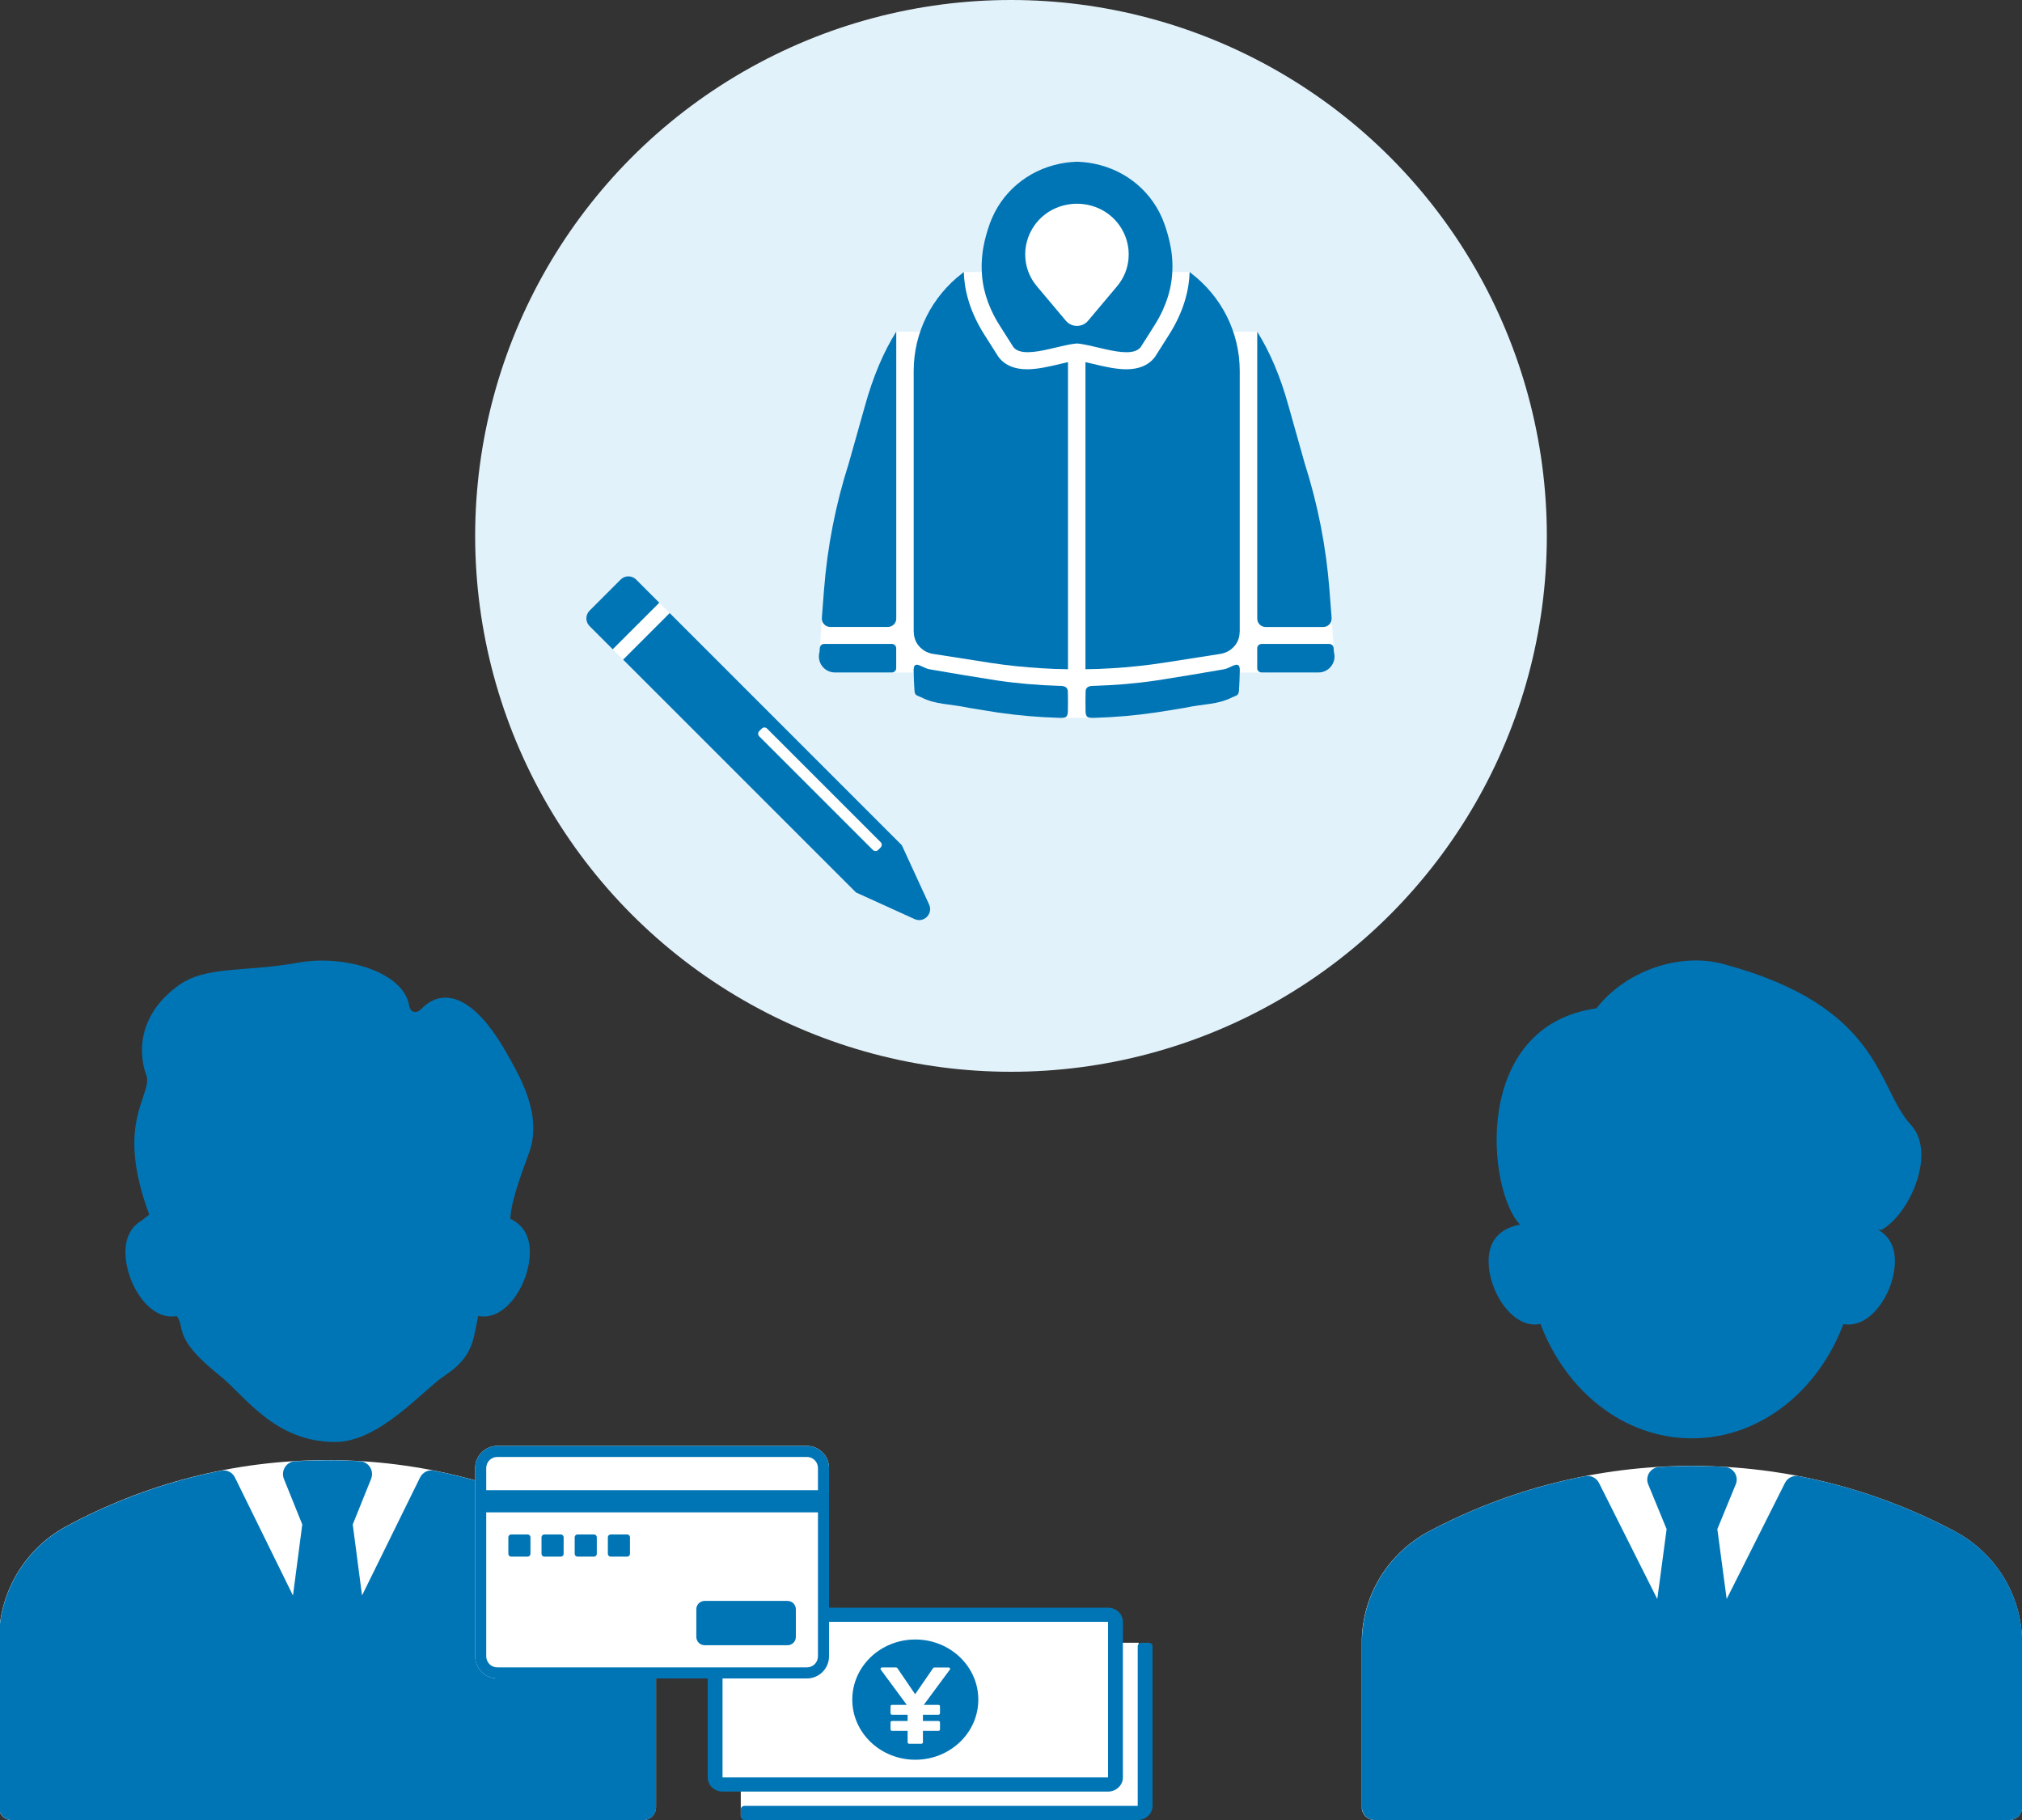
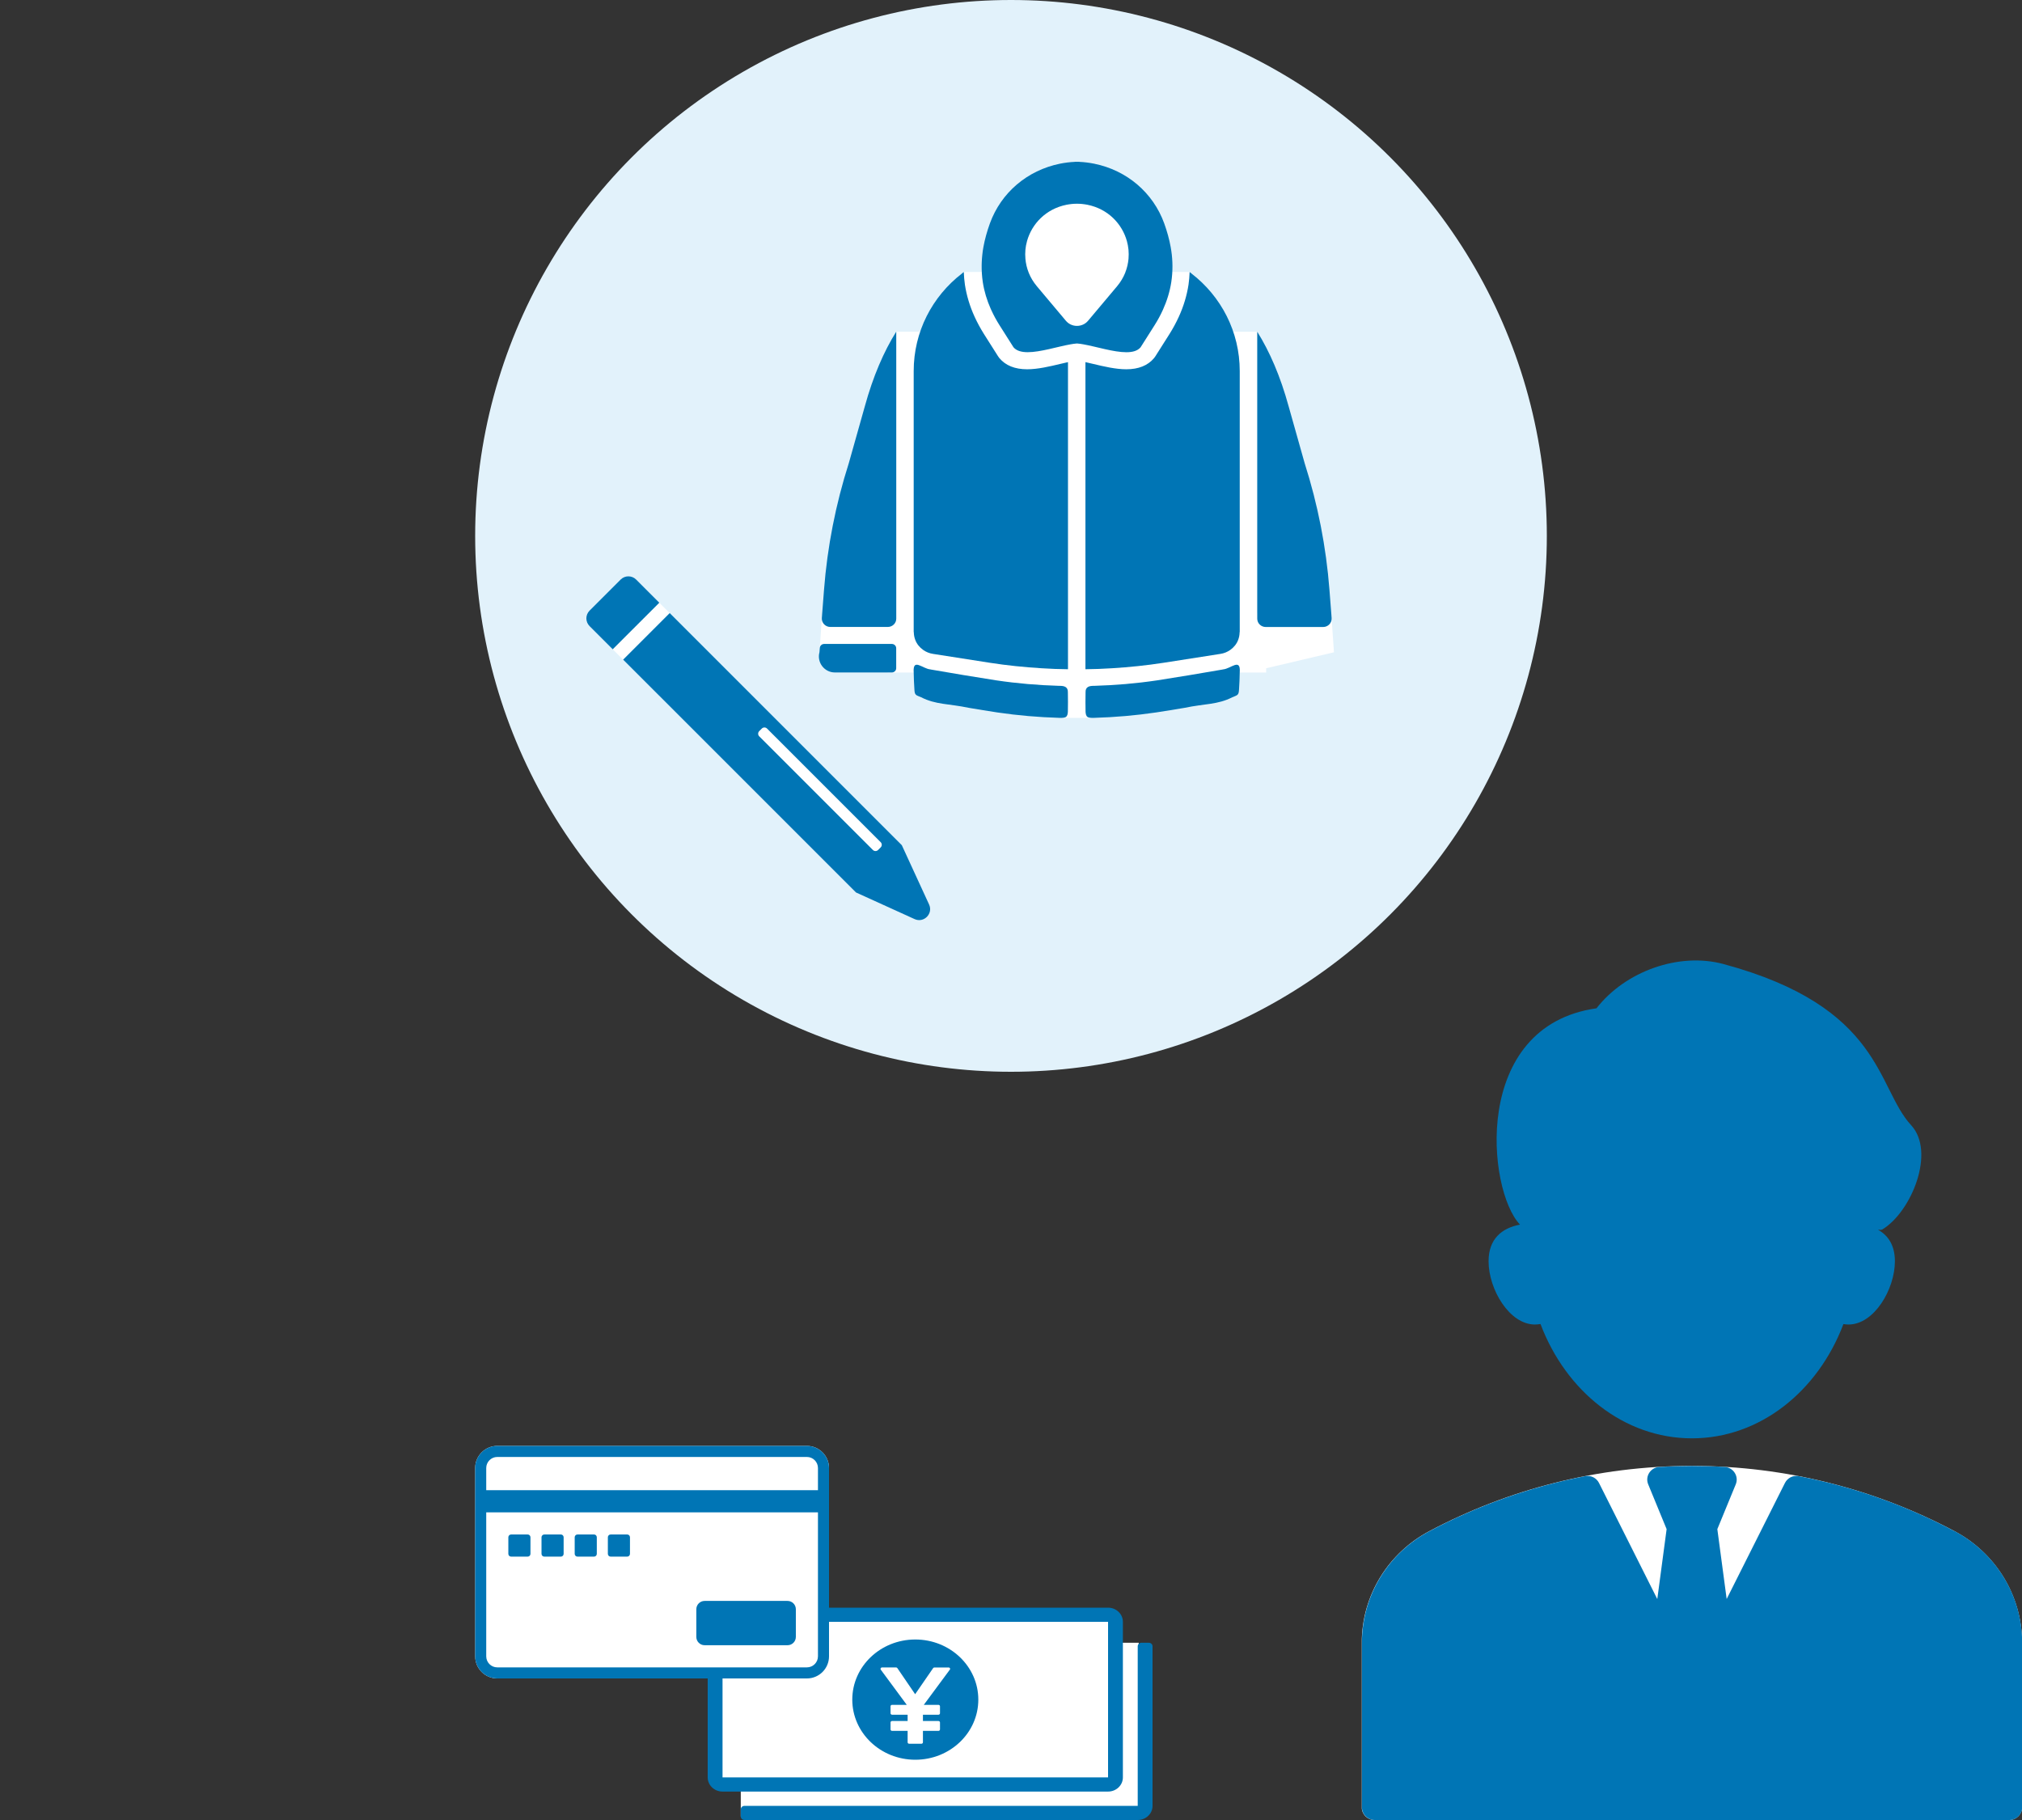
<svg xmlns="http://www.w3.org/2000/svg" width="200" height="180" viewBox="0 0 200 180" fill="none">
  <rect x="0" y="0" width="200" height="180" fill="#333333" stroke="none" />
  <g clip-path="url(#clip0_3553_25341)">
    <g clip-path="url(#clip1_3553_25341)">
      <path d="M63.639 180C64.326 180 64.889 179.428 64.889 178.729V162.198C64.889 157.323 62.189 153.097 58.227 150.961C50.49 146.773 41.697 144.409 32.386 144.409C23.074 144.409 14.281 146.773 6.544 150.961C2.588 153.097 -0.111 157.33 -0.111 162.204V178.735C-0.111 179.434 0.451 180.006 1.139 180.006H63.639V180Z" fill="white" />
      <path d="M50.478 120.543C50.528 118.7 51.877 115.281 52.402 113.813C53.621 110.069 51.346 106.332 49.996 103.949C46.484 97.86 43.484 97.917 41.691 99.767C41.16 100.307 40.591 100.148 40.466 99.43C39.904 96.131 34.073 94.377 29.486 95.21C24.093 96.189 20.343 95.458 17.549 97.536C12.287 101.457 14.512 106.44 14.512 106.44C14.975 108.487 11.363 111.029 14.762 120.117L14.031 120.702C13.037 121.287 12.406 122.291 12.406 123.848C12.406 126.657 14.45 130.204 16.968 130.204C17.143 130.204 17.312 130.185 17.474 130.159C18.393 131.316 16.975 132.269 21.762 136.07C24.155 137.97 27.13 142.616 33.148 142.616C37.535 142.616 41.835 137.481 43.959 136.07C46.828 134.17 46.797 132.543 47.297 130.153C47.478 130.185 47.659 130.204 47.847 130.204C50.365 130.204 52.409 126.657 52.409 123.848C52.409 122.132 51.646 121.096 50.484 120.543H50.478Z" fill="#0075B5" />
      <path d="M58.226 150.967C53.477 148.393 48.321 146.512 42.896 145.444C42.346 145.336 41.796 145.622 41.546 146.131L35.809 157.793L34.891 150.77L36.703 146.271C37.034 145.457 36.466 144.567 35.603 144.517C33.466 144.389 31.316 144.396 29.185 144.517C28.323 144.567 27.754 145.457 28.085 146.271L29.898 150.77L28.979 157.8L23.242 146.131C22.992 145.622 22.436 145.336 21.892 145.444C16.468 146.519 11.318 148.393 6.562 150.967C2.6 153.103 -0.1 157.329 -0.1 162.204V178.735C-0.1 179.434 0.463 180.006 1.15 180.006H63.651C64.338 180.006 64.9 179.434 64.9 178.735V162.204C64.9 157.329 62.201 153.103 58.239 150.967H58.226Z" fill="#0075B5" />
    </g>
    <g clip-path="url(#clip2_3553_25341)">
      <path d="M110.52 159.686H70.824V176.877H110.52V159.686Z" fill="white" />
      <path d="M112.633 162.47H73.272V179.661H112.633V162.47Z" fill="white" />
      <path d="M109.6 160.399V175.789H71.467V160.399H109.6ZM109.6 159H71.467C70.656 159 70 159.626 70 160.399V175.789C70 176.562 70.656 177.188 71.467 177.188H109.6C110.41 177.188 111.067 176.562 111.067 175.789V160.399C111.067 159.626 110.41 159 109.6 159Z" fill="#0075B5" />
      <path d="M90.534 162.148C87.091 162.148 84.301 164.81 84.301 168.094C84.301 171.378 87.091 174.04 90.534 174.04C93.977 174.04 96.767 171.378 96.767 168.094C96.767 164.81 93.977 162.148 90.534 162.148ZM93.944 165.138L91.374 168.612H92.826C92.91 168.612 92.976 168.678 92.976 168.755V169.444C92.976 169.525 92.906 169.587 92.826 169.587H91.289V170.21H92.826C92.91 170.21 92.976 170.277 92.976 170.353V171.043C92.976 171.123 92.906 171.186 92.826 171.186H91.289V172.316C91.289 172.396 91.22 172.459 91.139 172.459H89.925C89.841 172.459 89.775 172.393 89.775 172.316V171.186H88.235C88.151 171.186 88.085 171.119 88.085 171.043V170.353C88.085 170.273 88.154 170.21 88.235 170.21H89.775V169.587H88.235C88.151 169.587 88.085 169.521 88.085 169.444V168.755C88.085 168.675 88.154 168.612 88.235 168.612H89.691L87.124 165.138C87.106 165.114 87.095 165.082 87.095 165.055C87.095 164.974 87.164 164.911 87.249 164.911H88.631C88.682 164.911 88.73 164.936 88.759 164.978L90.519 167.559L92.298 164.978C92.327 164.939 92.371 164.915 92.422 164.915H93.805C93.845 164.908 93.885 164.918 93.918 164.943C93.984 164.992 93.999 165.079 93.951 165.145L93.944 165.138Z" fill="#0075B5" />
      <path d="M112.534 180H73.638C73.436 180 73.272 179.843 73.272 179.65V178.951C73.272 178.758 73.436 178.601 73.638 178.601H112.534V162.819C112.534 162.627 112.699 162.47 112.901 162.47H113.634C113.836 162.47 114.001 162.627 114.001 162.819V178.601C114.001 179.374 113.344 180 112.534 180Z" fill="#0075B5" />
    </g>
    <g clip-path="url(#clip3_3553_25341)">
      <path d="M79.812 143H49.188C47.979 143 47 143.981 47 145.19V163.81C47 165.019 47.979 166 49.188 166H79.812C81.021 166 82 165.019 82 163.81V145.19C82 143.981 81.021 143 79.812 143Z" fill="white" />
      <path d="M79.812 143H49.188C47.979 143 47 143.98 47 145.19V163.81C47 165.02 47.979 166 49.188 166H79.812C81.021 166 82 165.02 82 163.81V145.19C82 143.98 81.021 143 79.812 143ZM49.188 144.095H79.812C80.417 144.095 80.906 144.585 80.906 145.19V147.381H48.094V145.19C48.094 144.585 48.583 144.095 49.188 144.095ZM79.812 164.905H49.188C48.583 164.905 48.094 164.415 48.094 163.81V149.571H80.906V163.81C80.906 164.415 80.417 164.905 79.812 164.905Z" fill="#0075B5" />
      <path d="M52.195 151.762H50.555C50.404 151.762 50.281 151.885 50.281 152.036V153.679C50.281 153.83 50.404 153.952 50.555 153.952H52.195C52.346 153.952 52.469 153.83 52.469 153.679V152.036C52.469 151.885 52.346 151.762 52.195 151.762Z" fill="#0075B5" />
      <path d="M55.477 151.762H53.836C53.685 151.762 53.562 151.885 53.562 152.036V153.679C53.562 153.83 53.685 153.952 53.836 153.952H55.477C55.628 153.952 55.75 153.83 55.75 153.679V152.036C55.75 151.885 55.628 151.762 55.477 151.762Z" fill="#0075B5" />
      <path d="M58.758 151.762H57.117C56.966 151.762 56.844 151.885 56.844 152.036V153.679C56.844 153.83 56.966 153.952 57.117 153.952H58.758C58.909 153.952 59.031 153.83 59.031 153.679V152.036C59.031 151.885 58.909 151.762 58.758 151.762Z" fill="#0075B5" />
      <path d="M62.039 151.762H60.398C60.247 151.762 60.125 151.885 60.125 152.036V153.679C60.125 153.83 60.247 153.952 60.398 153.952H62.039C62.19 153.952 62.312 153.83 62.312 153.679V152.036C62.312 151.885 62.19 151.762 62.039 151.762Z" fill="#0075B5" />
      <path d="M77.898 158.333H69.695C69.242 158.333 68.875 158.701 68.875 159.155V161.893C68.875 162.347 69.242 162.714 69.695 162.714H77.898C78.352 162.714 78.719 162.347 78.719 161.893V159.155C78.719 158.701 78.352 158.333 77.898 158.333Z" fill="#0075B5" />
    </g>
    <circle cx="100" cy="53" r="53" fill="#E2F2FB" />
    <g clip-path="url(#clip4_3553_25341)">
      <path d="M58.319 60.386L61.387 57.319C61.811 56.895 62.498 56.895 63.95 58.346L66.24 60.637L61.634 65.242L58.316 61.925C57.891 61.5 57.891 60.815 58.316 60.39L58.319 60.386Z" fill="white" />
      <path d="M66.244 60.637L89.201 83.592L91.899 89.457C92.32 90.372 91.376 91.316 90.461 90.898L84.671 88.267L61.638 65.239L66.244 60.633V60.637Z" fill="#0075B5" />
      <path d="M58.319 60.386L61.387 57.319C61.811 56.895 62.498 56.895 62.922 57.319L65.213 59.609L60.606 64.215L58.316 61.925C57.891 61.5 57.891 60.814 58.316 60.39L58.319 60.386Z" fill="#0075B5" />
      <path d="M75.868 72.053L87.111 83.294C87.252 83.436 87.252 83.666 87.111 83.807L86.854 84.064C86.712 84.206 86.482 84.206 86.34 84.064L75.097 72.823C74.956 72.682 74.956 72.452 75.097 72.31L75.354 72.053C75.496 71.912 75.726 71.912 75.868 72.053Z" fill="white" />
    </g>
    <g clip-path="url(#clip5_3553_25341)">
      <path d="M95.347 26.902H117.669C120.507 29.074 121.99 32.811 121.99 32.811H124.358V60.624L131.694 60.867L131.944 64.511L125.246 66.091H125.238C125.246 66.238 125.246 66.381 125.238 66.512H122.637C122.637 66.512 122.637 66.512 122.637 66.507C122.667 66.07 122.603 65.86 122.478 65.784C122.016 66.066 121.516 66.255 120.998 66.331L115.379 67.209C113.706 67.47 111.929 67.659 110.105 67.772C109.359 67.819 108.621 67.844 107.979 67.861V70.996H105.051V67.861C104.404 67.844 103.666 67.819 102.925 67.772C101.096 67.663 99.324 67.474 97.65 67.209L92.031 66.331C91.514 66.255 91.013 66.066 90.552 65.784C90.427 65.86 90.362 66.07 90.392 66.507C90.392 66.507 90.392 66.507 90.392 66.512H87.792C87.788 66.381 87.783 66.238 87.792 66.087H87.783L81.086 64.116L81.306 60.863L88.641 60.62V32.806H91.009C91.009 32.806 92.773 28.822 95.343 26.898" fill="white" />
      <path d="M111.447 23.842C110.969 22.128 109.58 20.661 107.553 20.249C106.863 20.11 106.147 20.11 105.457 20.249C103.43 20.661 102.042 22.128 101.563 23.842C101.563 23.842 101.563 23.842 101.563 23.846C101.408 24.41 101.352 24.994 101.404 25.582C101.485 26.532 101.843 27.482 102.538 28.305L105.41 31.722C105.686 32.054 106.083 32.218 106.484 32.226C106.492 32.226 106.497 32.226 106.505 32.226C106.911 32.226 107.316 32.058 107.601 31.722L110.473 28.305C111.167 27.477 111.525 26.532 111.607 25.582C111.659 24.994 111.607 24.405 111.447 23.842Z" fill="white" />
      <path d="M111.407 34.836C112.015 34.836 112.515 34.706 112.817 34.349L114.21 32.151C114.516 31.668 114.788 31.167 115.021 30.651C115.418 29.776 115.707 28.856 115.853 27.906C115.935 27.372 115.97 26.843 115.97 26.317C115.97 26.187 115.97 26.057 115.961 25.927C115.952 25.679 115.931 25.435 115.905 25.187C115.905 25.187 115.905 25.187 115.905 25.183C115.875 24.931 115.84 24.678 115.793 24.426C115.655 23.666 115.444 22.897 115.155 22.094C114.055 19.055 111.463 16.845 108.224 16.189C107.741 16.093 107.25 16.029 106.758 16.009V15.996C106.685 15.996 106.607 15.996 106.534 16C106.461 16 106.383 15.996 106.31 15.996V16.009C105.818 16.029 105.326 16.093 104.843 16.189C101.605 16.849 99.017 19.055 97.913 22.094C97.624 22.897 97.409 23.67 97.271 24.431C97.223 24.683 97.189 24.935 97.163 25.187C97.137 25.435 97.115 25.683 97.107 25.931C97.107 26.032 97.102 26.133 97.098 26.233C97.094 26.788 97.124 27.339 97.21 27.902C97.348 28.814 97.62 29.701 97.995 30.545C98.012 30.587 98.03 30.625 98.051 30.667C98.284 31.176 98.551 31.672 98.853 32.147L100.246 34.345C100.548 34.702 101.048 34.832 101.656 34.832C102.916 34.832 104.623 34.277 105.887 34.055C106.111 34.017 106.323 33.983 106.512 33.971C106.521 33.971 106.53 33.971 106.534 33.971C106.728 33.983 106.952 34.017 107.181 34.059C108.449 34.286 110.152 34.836 111.411 34.836H111.407ZM101.583 23.851C101.583 23.851 101.583 23.851 101.583 23.846C102.062 22.132 103.45 20.665 105.477 20.253C106.167 20.114 106.883 20.114 107.573 20.253C109.6 20.665 110.989 22.132 111.467 23.846C111.623 24.41 111.679 24.998 111.627 25.586C111.545 26.536 111.187 27.482 110.493 28.31L107.621 31.726C107.336 32.063 106.931 32.231 106.525 32.231C106.517 32.231 106.512 32.231 106.504 32.231C106.107 32.227 105.71 32.058 105.43 31.726L102.558 28.31C101.863 27.482 101.505 26.536 101.424 25.586C101.372 24.998 101.424 24.414 101.583 23.851Z" fill="#0075B5" />
-       <path d="M131.944 64.511L131.909 64.078C131.892 63.86 131.706 63.687 131.478 63.687H124.785C124.548 63.687 124.354 63.877 124.354 64.108V66.087C124.354 66.318 124.548 66.507 124.785 66.507H130.417C131.461 66.507 132.22 65.511 131.944 64.507V64.511Z" fill="#0075B5" />
      <path d="M120.895 66.222C118.799 66.591 116.582 66.953 114.447 67.289C112.386 67.596 110.295 67.772 108.225 67.831C107.742 67.819 107.353 67.932 107.375 68.466C107.362 68.983 107.362 69.882 107.375 70.399C107.392 70.58 107.409 70.802 107.573 70.908C107.742 71.013 108.005 71 108.225 70.996C110.264 70.937 112.326 70.76 114.348 70.462C115.34 70.315 116.142 70.172 117.156 70.008C119.2 69.579 120.403 69.71 121.887 68.962C122.391 68.739 122.529 68.789 122.555 68.172C122.59 67.621 122.62 67.045 122.624 66.503C122.723 65.028 121.762 66.138 120.972 66.205L120.895 66.222Z" fill="#0075B5" />
      <path d="M117.838 27.032C117.782 26.99 117.726 26.948 117.67 26.902C117.653 27.326 117.618 27.742 117.558 28.158C117.394 29.221 117.075 30.293 116.596 31.335C116.333 31.911 116.023 32.483 115.674 33.038L114.281 35.236C114.242 35.298 114.194 35.361 114.147 35.42C113.535 36.152 112.612 36.522 111.404 36.522C110.356 36.522 109.179 36.244 108.144 35.996C107.872 35.933 107.609 35.87 107.363 35.815V66.188C108.239 66.18 109.11 66.146 109.981 66.091C111.689 65.986 113.392 65.814 115.091 65.549L120.711 64.671C121.077 64.616 121.405 64.478 121.685 64.28C122.043 64.028 122.323 63.683 122.474 63.276C122.561 63.04 122.612 62.788 122.612 62.523H122.625V36.694C122.625 32.827 120.801 29.318 117.834 27.036L117.838 27.032Z" fill="#0075B5" />
      <path d="M81.055 64.511L81.09 64.078C81.107 63.86 81.292 63.687 81.521 63.687H88.214C88.451 63.687 88.645 63.877 88.645 64.108V66.087C88.645 66.318 88.451 66.507 88.214 66.507H82.582C81.538 66.507 80.779 65.511 81.055 64.507V64.511Z" fill="#0075B5" />
      <path d="M92.106 66.222C94.201 66.591 96.418 66.953 98.553 67.289C100.614 67.596 102.706 67.772 104.776 67.831C105.259 67.819 105.647 67.932 105.625 68.466C105.638 68.983 105.638 69.882 105.625 70.399C105.608 70.58 105.591 70.802 105.427 70.908C105.259 71.013 104.996 71 104.776 70.996C102.736 70.937 100.675 70.76 98.652 70.462C97.66 70.315 96.858 70.172 95.844 70.008C93.8 69.579 92.597 69.71 91.114 68.962C90.609 68.739 90.471 68.789 90.445 68.172C90.411 67.621 90.38 67.045 90.376 66.503C90.277 65.028 91.239 66.138 92.028 66.205L92.106 66.222Z" fill="#0075B5" />
      <path d="M95.162 27.032C95.218 26.99 95.274 26.948 95.33 26.902C95.347 27.326 95.382 27.742 95.442 28.158C95.606 29.221 95.925 30.293 96.404 31.335C96.667 31.911 96.978 32.483 97.327 33.038L98.72 35.236C98.759 35.298 98.806 35.361 98.853 35.42C99.466 36.152 100.389 36.522 101.596 36.522C102.644 36.522 103.821 36.244 104.856 35.996C105.128 35.933 105.391 35.87 105.637 35.815V62.011V63.271V66.091V66.188C104.762 66.18 103.89 66.146 103.019 66.091C101.312 65.986 99.608 65.814 97.909 65.549L92.29 64.671C91.923 64.616 91.595 64.478 91.315 64.28C90.957 64.028 90.677 63.683 90.526 63.276C90.44 63.04 90.388 62.788 90.388 62.523H90.375V62.015V36.694C90.375 32.827 92.199 29.318 95.166 27.036L95.162 27.032Z" fill="#0075B5" />
      <path d="M88.646 32.806C87.422 34.765 86.361 37.202 85.537 40.203L83.954 45.818C82.656 49.882 81.833 54.08 81.505 58.333L81.289 61.124C81.255 61.599 81.639 62.006 82.13 62.006H87.81C88.276 62.006 88.651 61.641 88.651 61.187V32.806H88.646Z" fill="#0075B5" />
      <path d="M131.499 58.337C131.171 54.084 130.348 49.886 129.049 45.822L127.467 40.207C126.643 37.202 125.582 34.769 124.357 32.81V61.191C124.357 61.645 124.733 62.011 125.198 62.011H130.874C131.365 62.011 131.749 61.603 131.715 61.128L131.499 58.342V58.337Z" fill="#0075B5" />
    </g>
    <g clip-path="url(#clip6_3553_25341)">
      <path d="M198.749 180C199.439 180 200.005 179.437 200.005 178.749V162.483C200.005 157.687 197.292 153.528 193.311 151.427C185.538 147.306 176.704 144.979 167.349 144.979C157.994 144.979 149.16 147.306 141.386 151.427C137.406 153.528 134.693 157.687 134.693 162.483V178.749C134.693 179.437 135.258 180 135.949 180H198.743H198.749Z" fill="white" />
      <path d="M193.31 151.427C188.538 148.894 183.358 147.043 177.908 145.993C177.356 145.886 176.803 146.168 176.552 146.668L170.788 158.143L169.865 151.233L171.686 146.806C172.019 146.005 171.448 145.13 170.581 145.08C168.434 144.954 166.274 144.961 164.133 145.08C163.267 145.13 162.695 146.005 163.028 146.806L164.849 151.233L163.926 158.15L158.162 146.668C157.911 146.168 157.352 145.886 156.806 145.993C151.356 147.049 146.182 148.894 141.404 151.427C137.423 153.528 134.711 157.687 134.711 162.484V178.749C134.711 179.437 135.276 180 135.967 180H198.76C199.451 180 200.016 179.437 200.016 178.749V162.484C200.016 157.687 197.303 153.528 193.323 151.427H193.31Z" fill="#0075B5" />
      <path d="M147.238 124.742C147.238 127.507 149.291 130.996 151.822 130.996C152.01 130.996 152.192 130.977 152.374 130.946C154.886 137.6 160.643 142.253 167.355 142.253C174.067 142.253 179.825 137.6 182.336 130.952C182.506 130.977 182.675 130.996 182.845 130.996C185.375 130.996 187.428 127.507 187.428 124.742C187.428 123.185 186.782 122.197 185.758 121.622C185.903 121.622 186.078 121.666 186.204 121.584C189.073 119.827 191.472 113.924 189.036 111.285C185.589 107.557 186.235 99.59 170.47 95.344C166.056 94.156 160.756 96.063 157.912 99.722C145.505 101.479 147.1 117.738 150.346 121.115C148.538 121.459 147.238 122.535 147.238 124.736V124.742ZM183.718 121.034C183.718 121.034 183.705 121.034 183.699 121.034C183.699 121.034 183.705 121.034 183.711 121.034C183.711 121.034 183.711 121.034 183.718 121.034Z" fill="#0075B5" />
    </g>
  </g>
  <defs>
    <clipPath id="clip0_3553_25341">
      <rect width="200" height="180" fill="white" />
    </clipPath>
    <clipPath id="clip1_3553_25341">
-       <rect width="65" height="85" fill="white" transform="translate(-0.111 95)" />
-     </clipPath>
+       </clipPath>
    <clipPath id="clip2_3553_25341">
      <rect width="44" height="21" fill="white" transform="translate(70 159)" />
    </clipPath>
    <clipPath id="clip3_3553_25341">
      <rect width="35" height="23" fill="white" transform="translate(47 143)" />
    </clipPath>
    <clipPath id="clip4_3553_25341">
      <rect width="34" height="34" fill="white" transform="matrix(-1 0 0 1 92 57)" />
    </clipPath>
    <clipPath id="clip5_3553_25341">
      <rect width="51" height="55" fill="white" transform="translate(81 16)" />
    </clipPath>
    <clipPath id="clip6_3553_25341">
      <rect width="65.305" height="85" fill="white" transform="translate(134.699 95)" />
    </clipPath>
  </defs>
</svg>